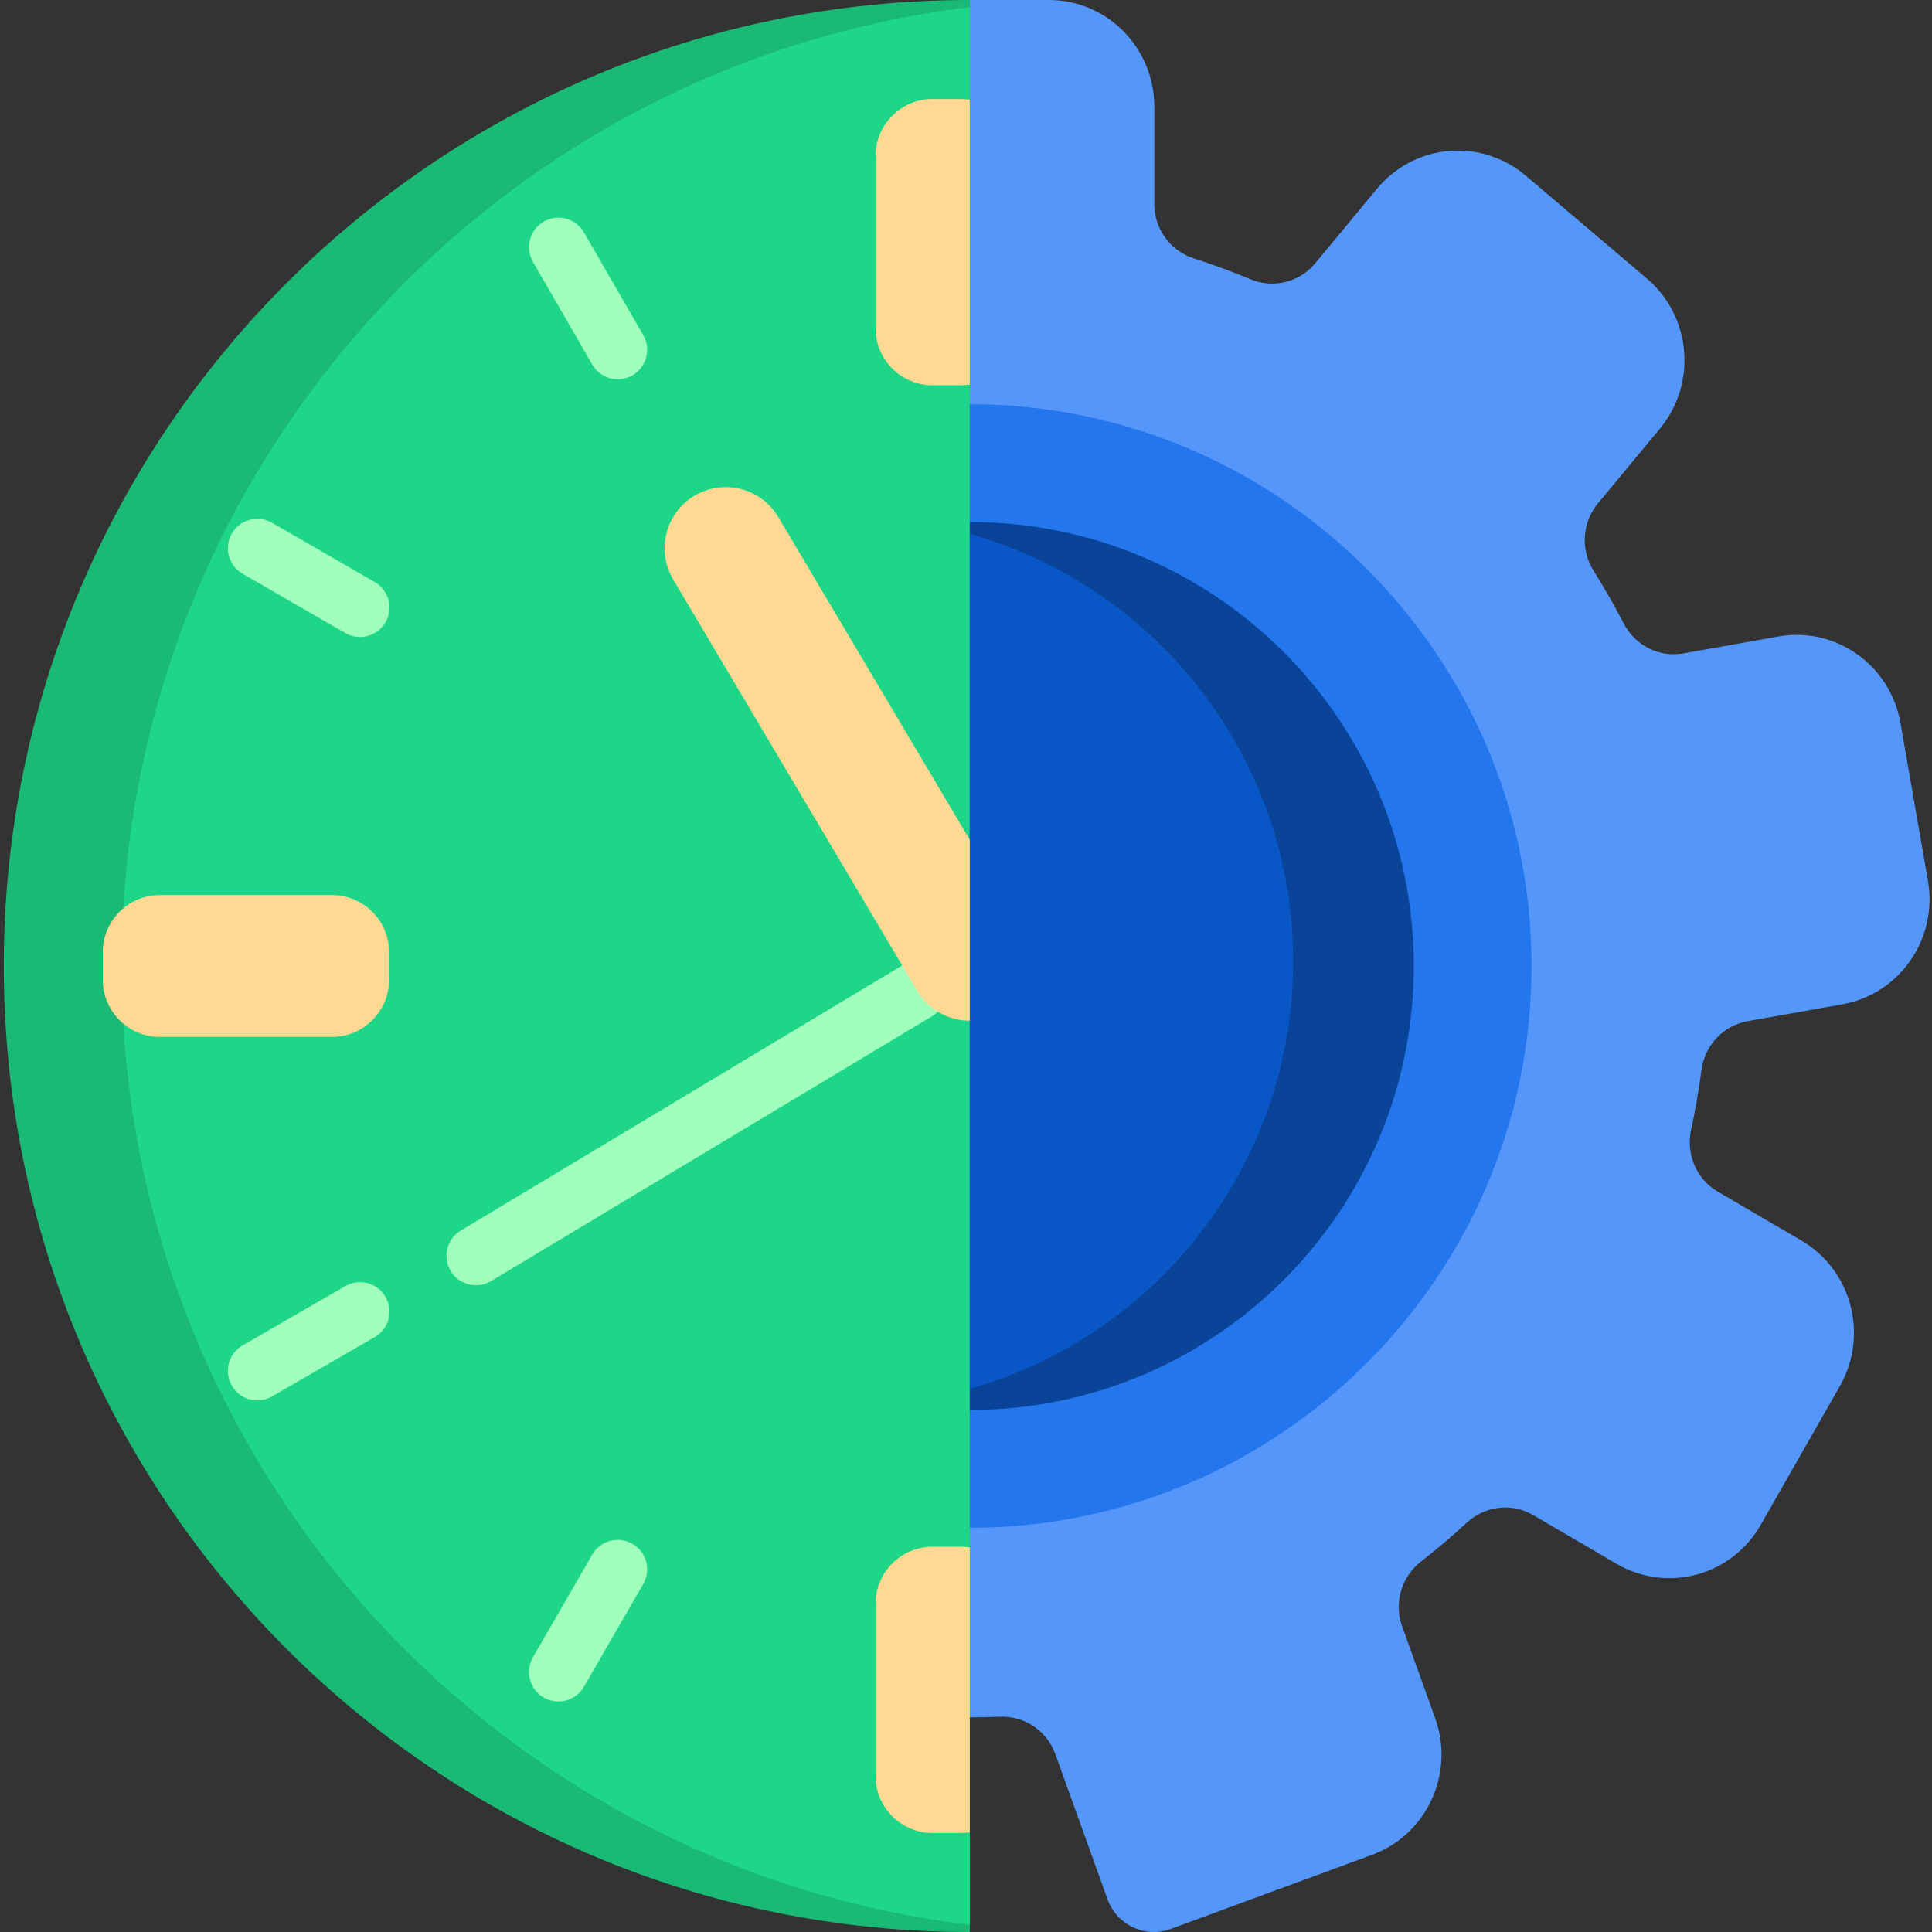
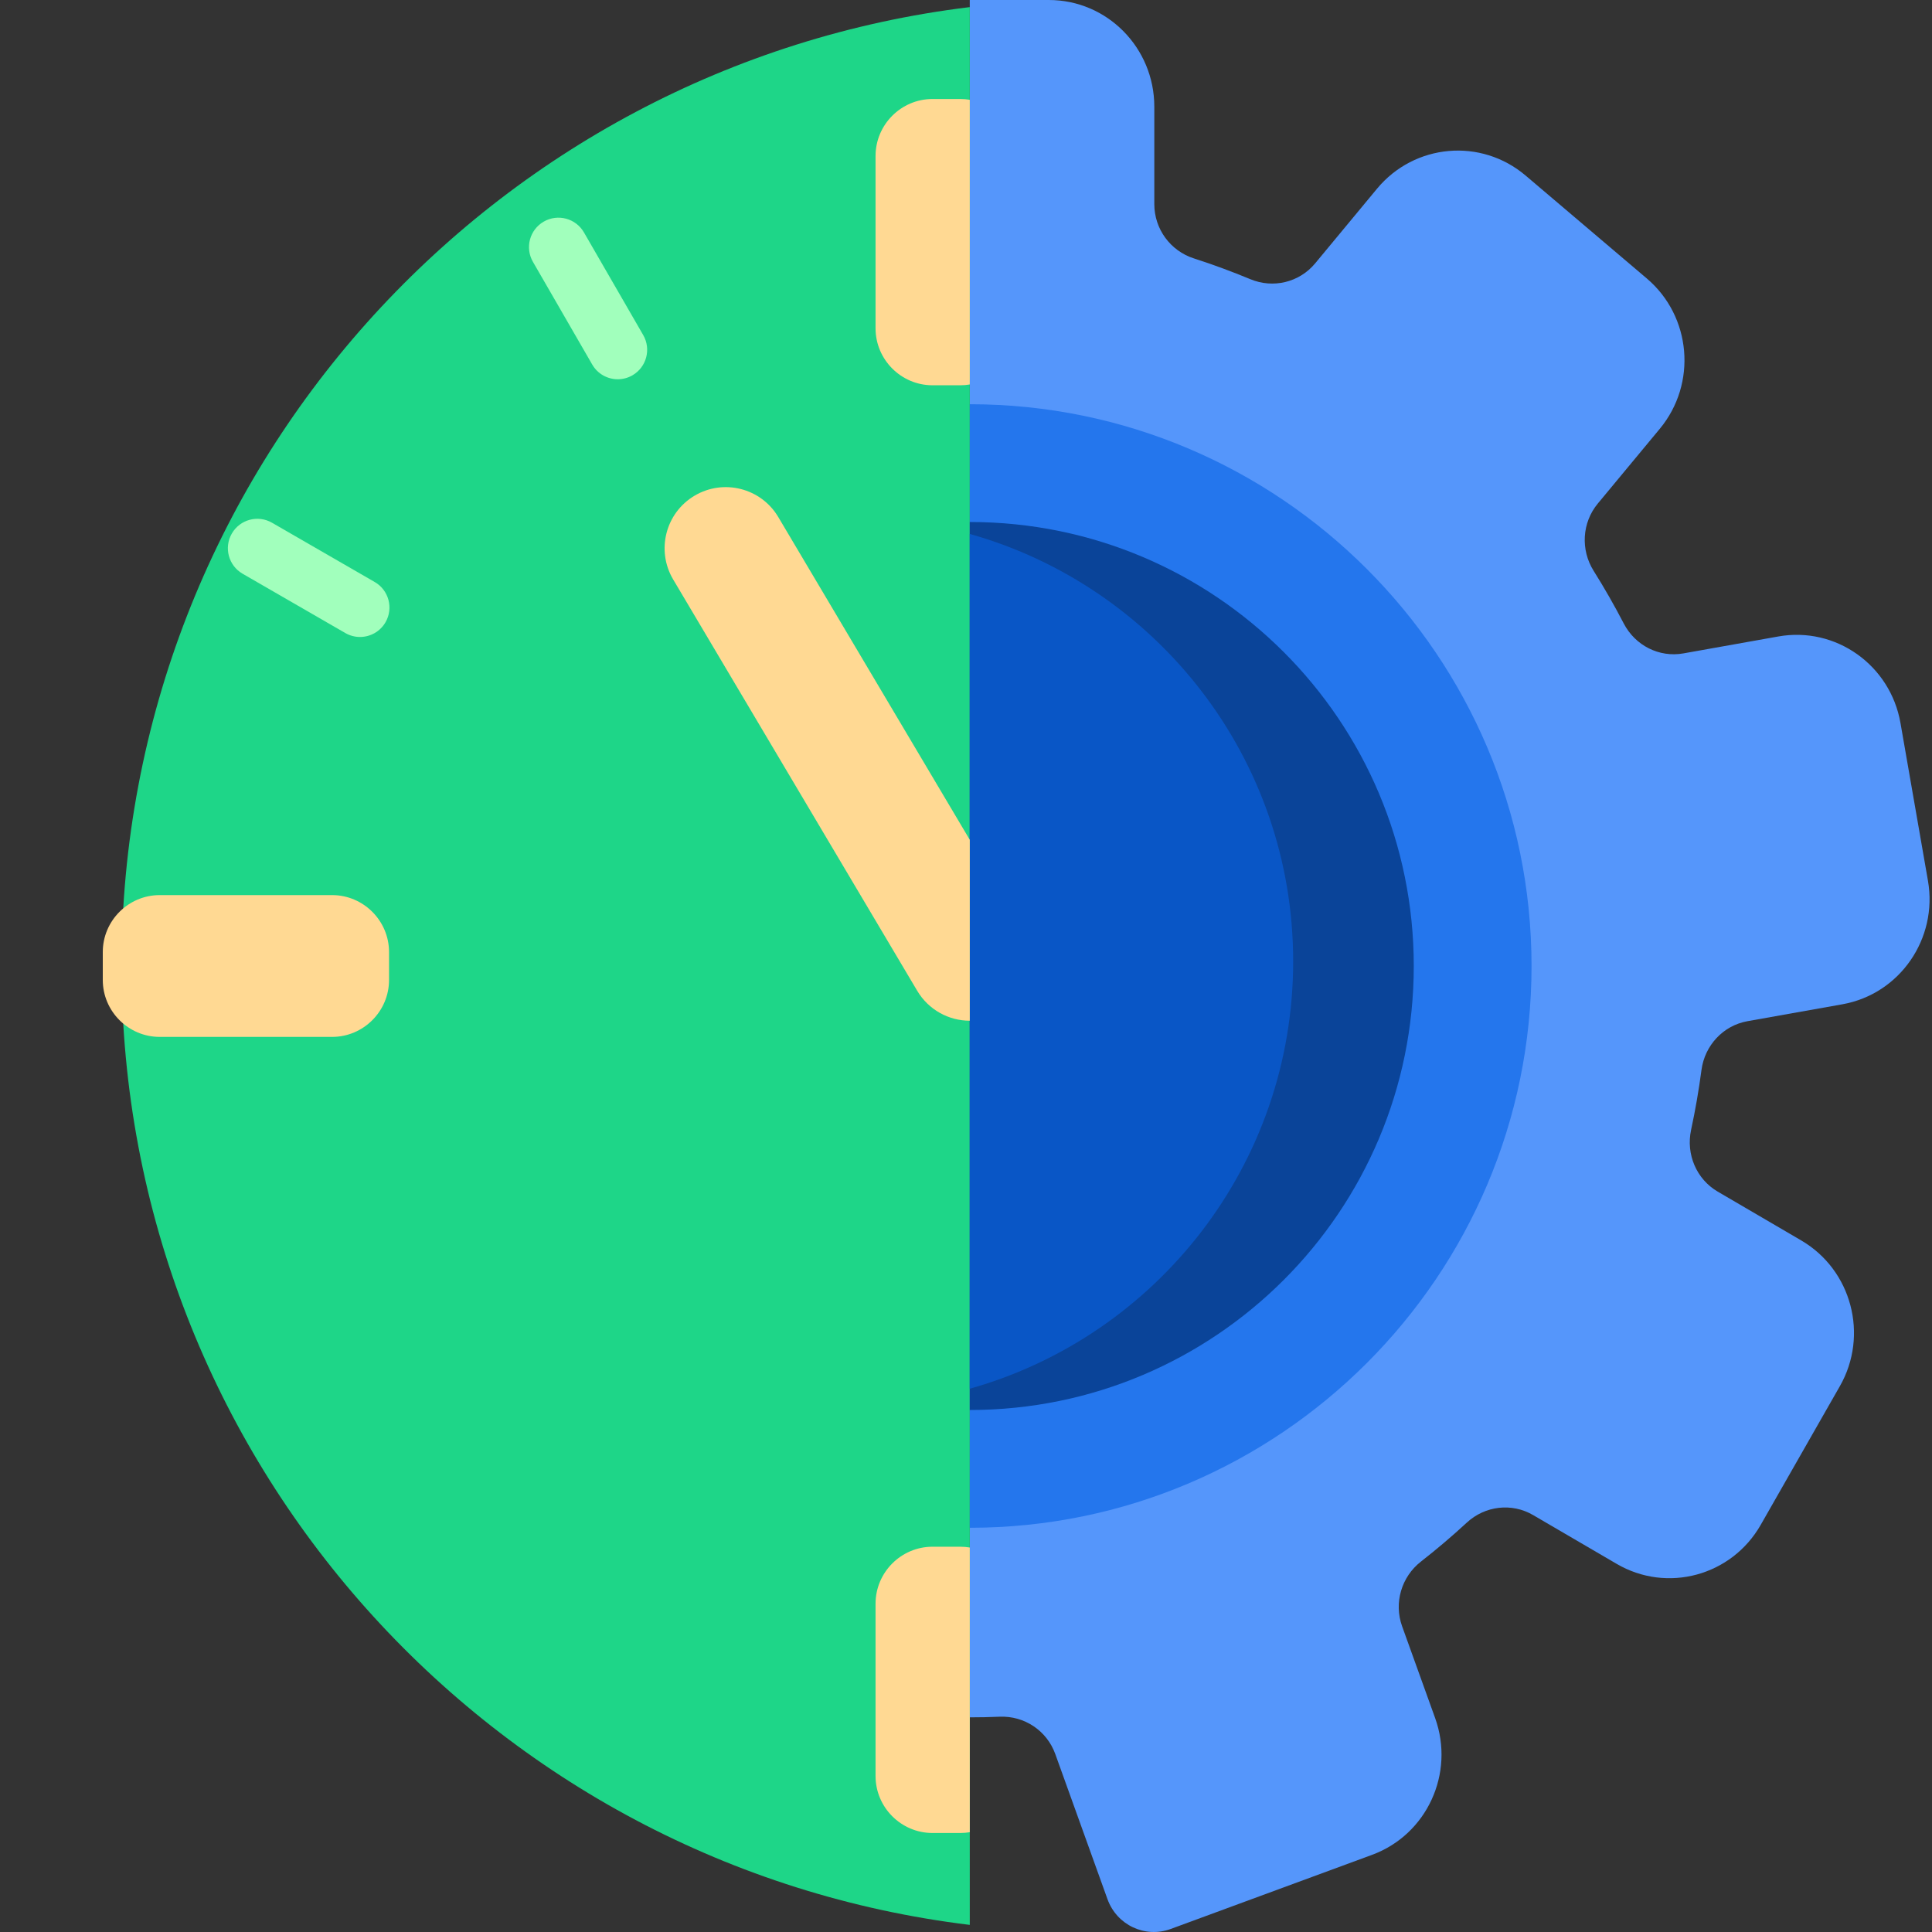
<svg xmlns="http://www.w3.org/2000/svg" height="512pt" viewBox="-1 0 512 512" width="512pt">
  <rect x="-1" y="0" width="512" height="512" fill="#333333" stroke="none" />
  <path d="m447.156 299.445c-1.387 6.441 1.422 13.066 7.074 16.355l22.117 12.93c13.367 7.812 17.945 25.105 10.238 38.617l-20.977 36.758c-7.719 13.523-24.801 18.152-38.168 10.34l-22.16-12.941c-5.648-3.297-12.723-2.457-17.543 1.988-3.922 3.621-7.988 7.074-12.191 10.359-5.148 4.027-7.199 10.934-4.973 17.125l8.75 24.324c5.285 14.68-2.195 30.898-16.699 36.246l-53.379 19.652c-6.785 2.496-14.285-1.039-16.75-7.898l-13.836-38.469c-2.238-6.203-8.188-10.145-14.703-9.887-2.641.117-5.293.168-7.957.168v-455.113h20.965c15.438 0 27.941 12.652 27.941 28.277v25.82c0 6.598 4.266 12.383 10.477 14.379 5.078 1.633 10.082 3.484 14.973 5.512 6.031 2.52 12.973.863 17.164-4.18l16.406-19.797c9.926-11.965 27.551-13.527 39.379-3.488l32.113 27.27c11.832 10.039 13.371 27.871 3.445 39.844l-16.426 19.809c-4.195 5.059-4.602 12.258-1.105 17.832 2.84 4.527 5.504 9.188 7.98 13.953 3.027 5.836 9.383 9.07 15.805 7.926l25.152-4.484c15.203-2.715 29.695 7.555 32.379 22.941l7.281 41.781c2.672 15.375-7.469 30.035-22.668 32.75l-25.18 4.484c-6.418 1.152-11.309 6.406-12.172 12.941-.707 5.367-1.633 10.664-2.754 15.875zm0 0" fill="#5596fb" />
-   <path d="m256 0v512c-141.383 0-256-114.617-256-256s114.613-256 256-256zm0 0" fill="#1ab975" />
  <path d="m256 1.883v508.234c-126.664-15.398-224.789-123.305-224.789-254.117s98.125-238.719 224.789-254.117zm0 0" fill="#1ed688" />
  <path d="m256 26.445v75.445c-.801.137-1.633.211-2.477.211h-7.406c-8.301 0-15.086-6.793-15.086-15.086v-45.691c0-8.293 6.785-15.086 15.086-15.086h7.406c.844 0 1.676.074 2.477.207zm0 0" fill="#ffd993" />
  <path d="m256 485.555c-.801.133-1.633.207-2.477.207h-7.406c-8.301 0-15.086-6.793-15.086-15.086v-45.691c0-8.293 6.785-15.086 15.086-15.086h7.406c.844 0 1.676.074 2.477.211" fill="#ffd993" />
  <path d="m26.238 259.703v-7.406c0-8.297 6.789-15.086 15.086-15.086h45.688c8.297 0 15.086 6.789 15.086 15.086v7.406c0 8.297-6.789 15.086-15.086 15.086h-45.688c-8.297 0-15.086-6.789-15.086-15.086zm0 0" fill="#ffd993" />
  <g fill="#a1ffbc">
    <path d="m155.945 96.605c1.445 2.504 4.07 3.902 6.766 3.902 1.324 0 2.664-.336 3.895-1.047 3.73-2.156 5.008-6.926 2.855-10.66l-15.711-27.211c-2.156-3.734-6.93-5.008-10.66-2.855-3.73 2.156-5.012 6.926-2.855 10.66zm0 0" />
    <path d="m98.309 154.242-27.215-15.707c-3.73-2.156-8.504-.879-10.656 2.855-2.156 3.73-.879 8.504 2.855 10.656l27.211 15.711c1.23.711 2.57 1.047 3.895 1.047 2.695 0 5.32-1.398 6.766-3.902 2.152-3.73.875-8.504-2.855-10.66zm0 0" />
-     <path d="m90.504 340.836-27.211 15.715c-3.734 2.152-5.012 6.926-2.855 10.656 1.445 2.504 4.066 3.902 6.762 3.902 1.324 0 2.668-.336 3.895-1.047l27.215-15.711c3.73-2.152 5.008-6.926 2.855-10.656-2.156-3.734-6.93-5.012-10.66-2.859zm0 0" />
-     <path d="m166.605 409.133c-3.734-2.152-8.504-.875-10.66 2.855l-15.711 27.215c-2.156 3.73-.875 8.504 2.855 10.66 1.23.707 2.57 1.047 3.895 1.047 2.695 0 5.32-1.402 6.766-3.902l15.711-27.215c2.156-3.73.875-8.504-2.855-10.66zm0 0" />
-     <path d="m248.758 258.547c-2.215-3.695-7.008-4.891-10.707-2.672l-116.941 70.238c-3.695 2.219-4.891 7.012-2.672 10.707 1.465 2.438 4.047 3.785 6.695 3.785 1.367 0 2.754-.359 4.012-1.113l116.941-70.238c3.695-2.223 4.891-7.016 2.672-10.707zm0 0" />
  </g>
  <path d="m404.875 256c0 82.094-66.781 148.875-148.875 148.875v-297.75c82.094 0 148.875 66.781 148.875 148.875zm0 0" fill="#2476ed" />
  <path d="m373.664 256c0 64.98-52.684 117.664-117.664 117.664v-235.328c64.98 0 117.664 52.684 117.664 117.664zm0 0" fill="#0a4499" />
  <path d="m341.703 254.762c0 53.902-36.254 99.344-85.703 113.262v-226.523c49.449 13.918 85.703 59.359 85.703 113.262zm0 0" fill="#0956c6" />
  <path d="m256 222.551v47.953c-5.555 0-10.922-2.871-13.93-7.938l-64.68-109.012c-4.555-7.695-2.02-17.633 5.672-22.188 7.688-4.57 17.633-2.031 22.188 5.656zm0 0" fill="#ffd993" />
</svg>